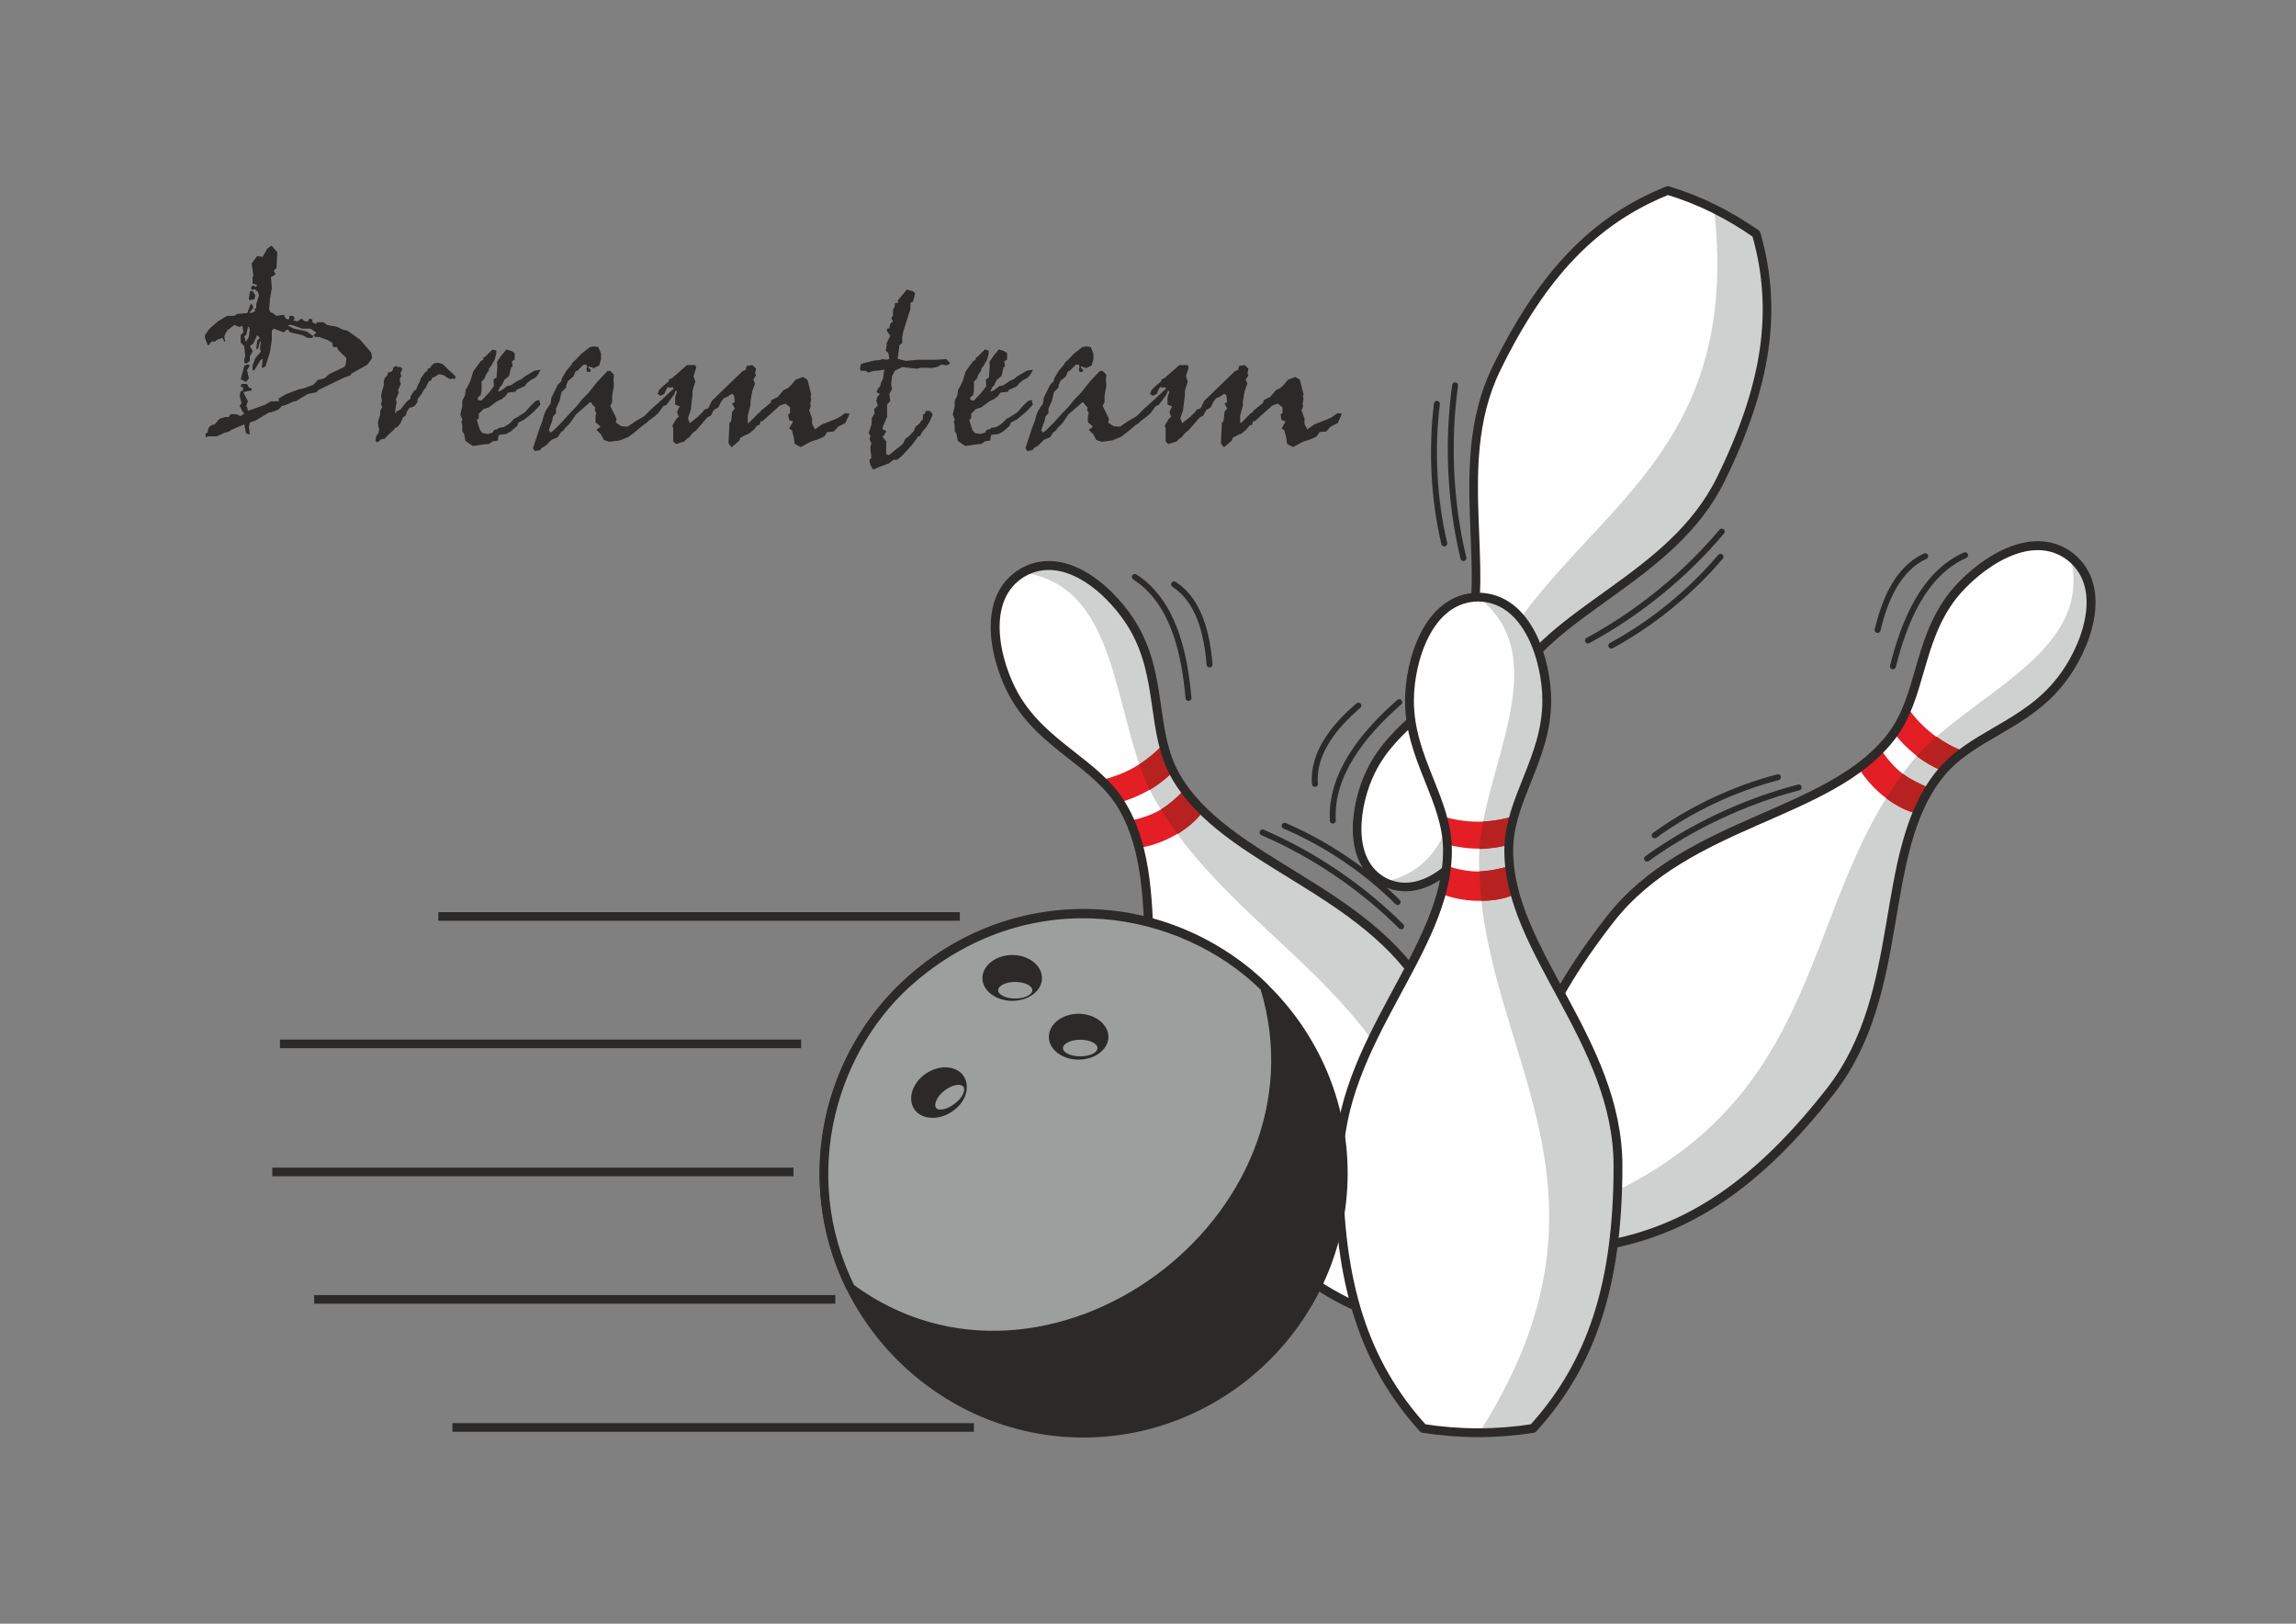
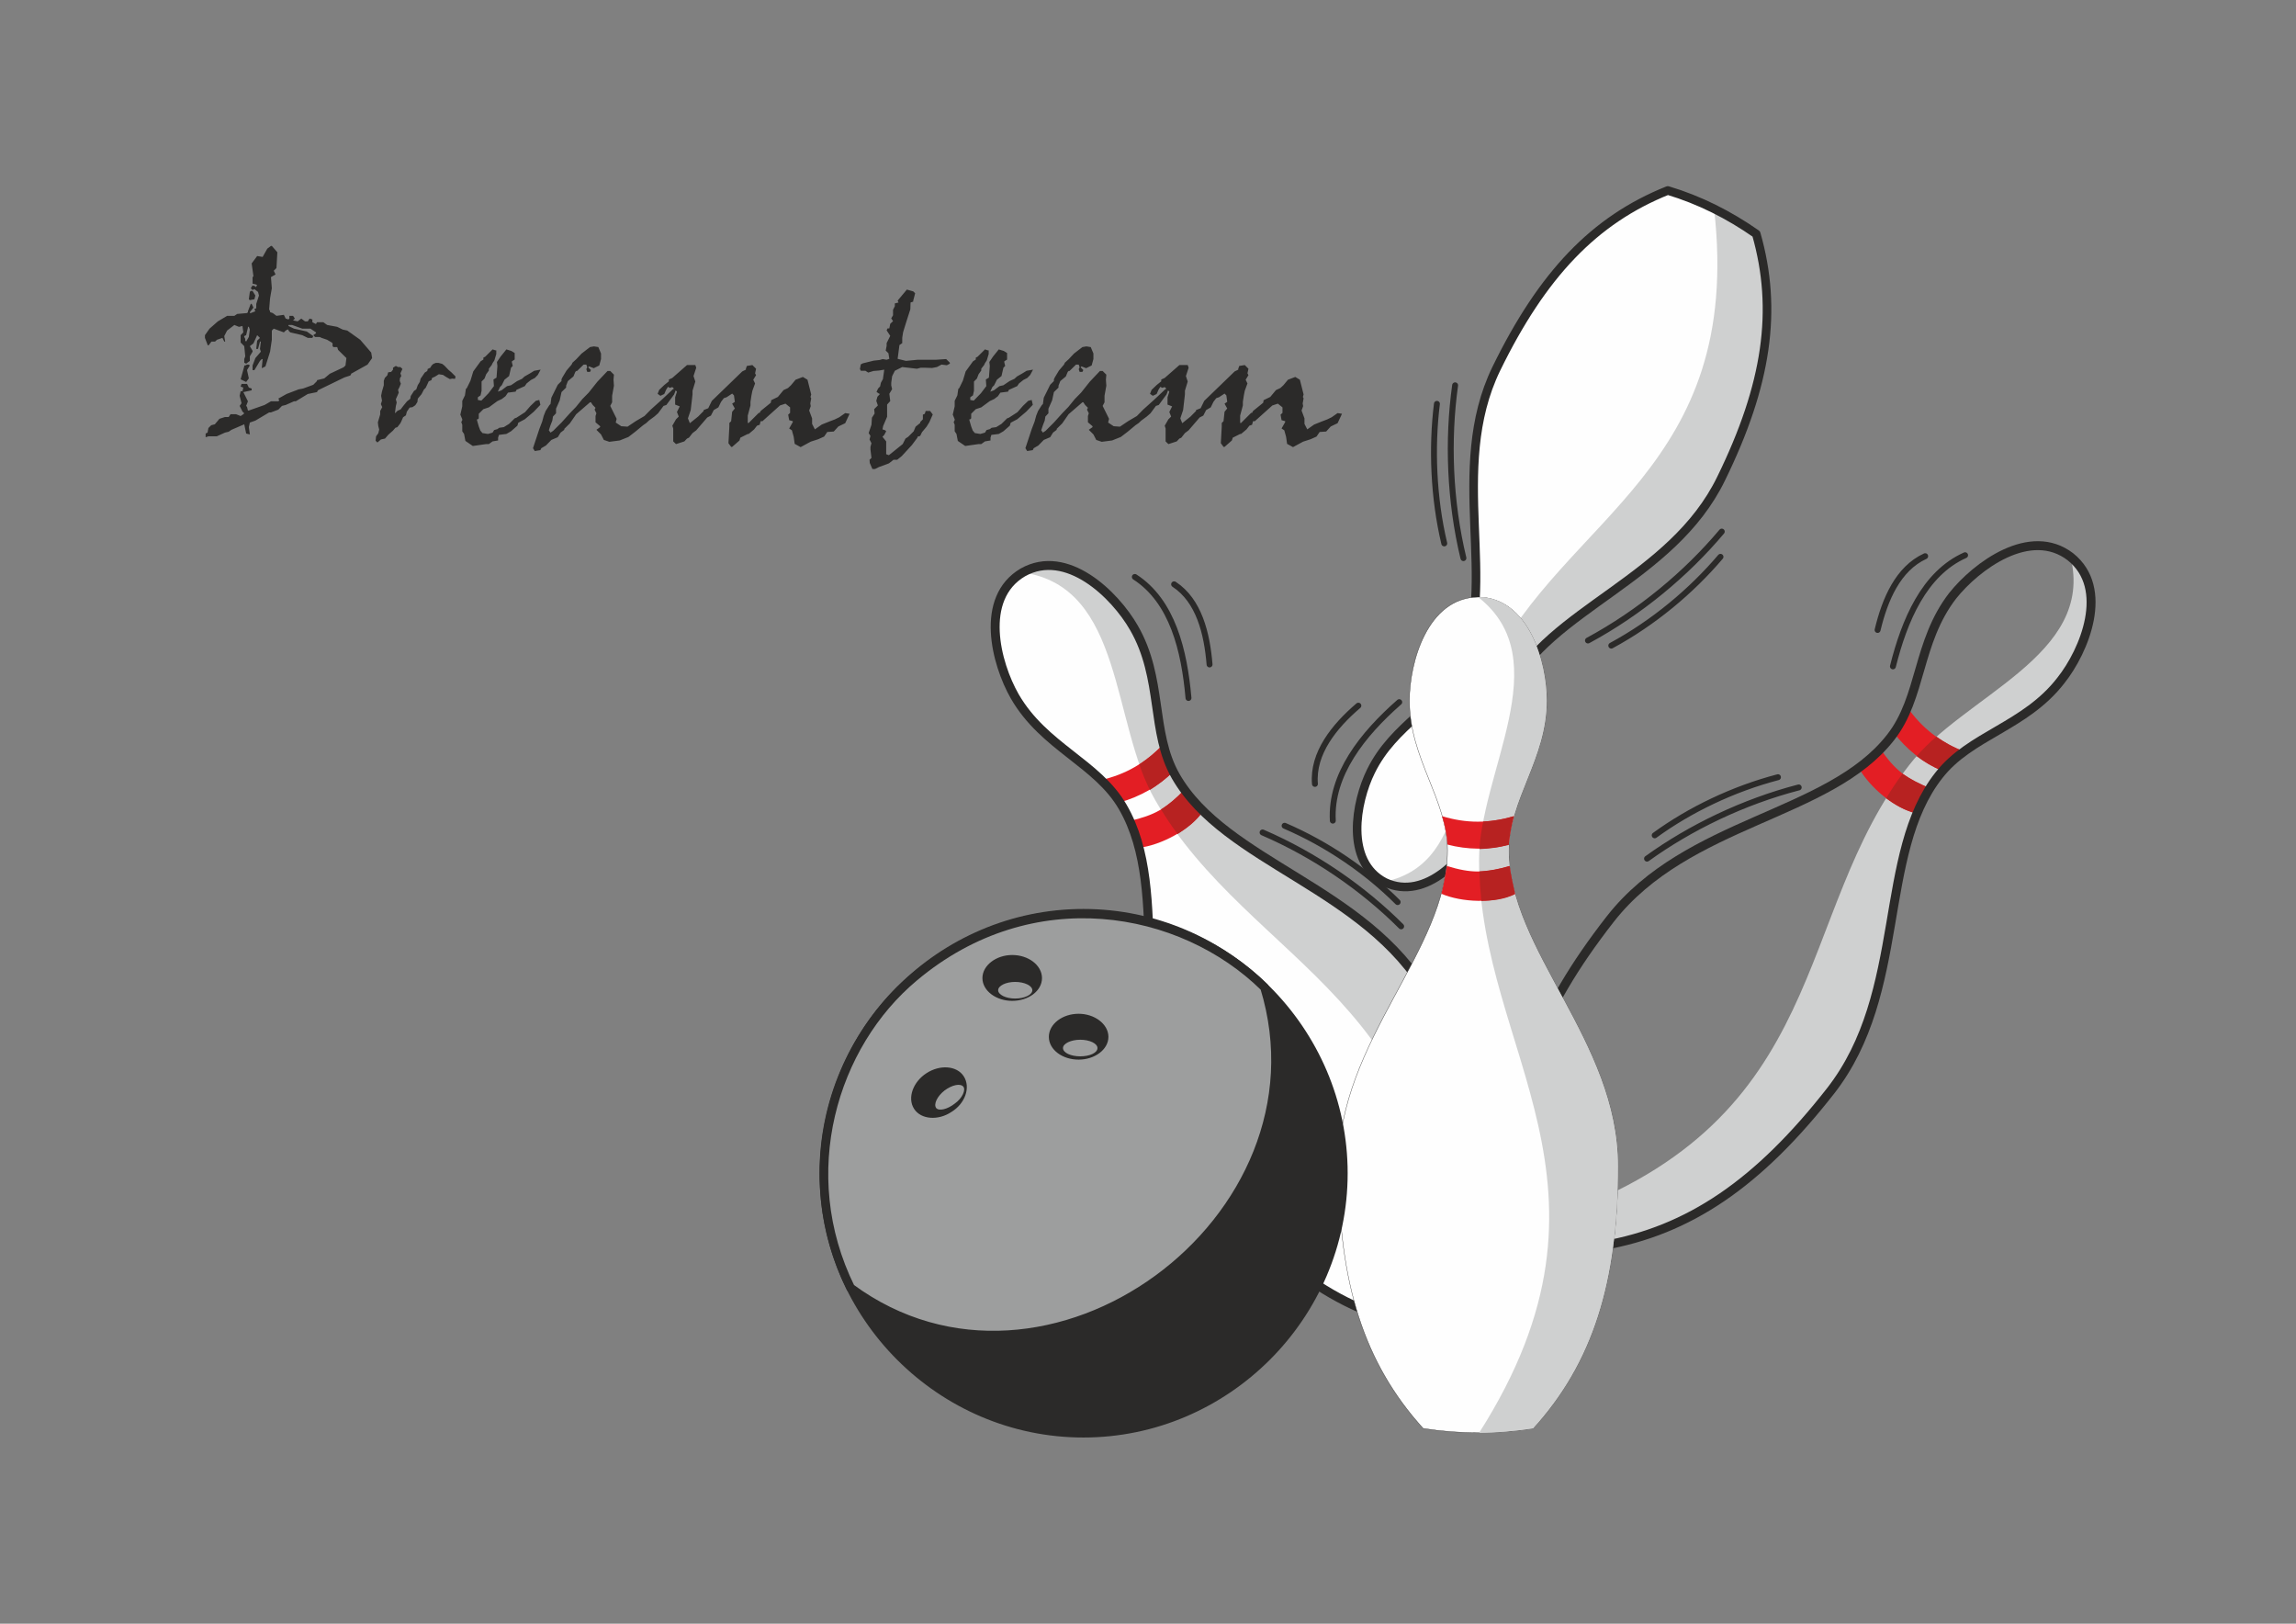
<svg xmlns="http://www.w3.org/2000/svg" xml:space="preserve" width="297mm" height="210mm" version="1.1" style="shape-rendering:geometricPrecision; text-rendering:geometricPrecision; image-rendering:optimizeQuality; fill-rule:evenodd; clip-rule:evenodd" viewBox="0 0 29700 21000">
  <rect x="0" y="0" width="29700" height="21000" fill="#808080" stroke="none" />
  <defs>
    <style type="text/css">
   
    .str10 {stroke:#2B2A29;stroke-width:111.29;stroke-miterlimit:22.926}
    .str4 {stroke:#2B2A29;stroke-width:115.53;stroke-linecap:round;stroke-linejoin:round;stroke-miterlimit:22.926}
    .str2 {stroke:#2B2A29;stroke-width:115.53;stroke-linecap:round;stroke-linejoin:round;stroke-miterlimit:22.926}
    .str9 {stroke:#2B2A29;stroke-width:51.93;stroke-linecap:round;stroke-linejoin:round;stroke-miterlimit:22.926}
    .str6 {stroke:#2B2A29;stroke-width:111.29;stroke-linecap:round;stroke-linejoin:round;stroke-miterlimit:22.926}
    .str5 {stroke:#2B2A29;stroke-width:3.84;stroke-linecap:round;stroke-linejoin:round;stroke-miterlimit:22.926}
    .str8 {stroke:#2B2A29;stroke-width:114.12;stroke-linecap:round;stroke-linejoin:round;stroke-miterlimit:22.926}
    .str7 {stroke:#2B2A29;stroke-width:4.28;stroke-linecap:round;stroke-linejoin:round;stroke-miterlimit:22.926}
    .str1 {stroke:#2B2A29;stroke-width:4.28;stroke-linecap:round;stroke-linejoin:round;stroke-miterlimit:22.926}
    .str3 {stroke:#2B2A29;stroke-width:4.28;stroke-linecap:round;stroke-linejoin:round;stroke-miterlimit:22.926}
    .str0 {stroke:#2B2A29;stroke-width:76.48;stroke-linecap:round;stroke-linejoin:round;stroke-miterlimit:22.926}
    .fil0 {fill:none}
    .fil1 {fill:#FEFEFE}
    .fil2 {fill:#CFD0D0}
    .fil6 {fill:#9D9E9E}
    .fil5 {fill:#2B2A29}
    .fil3 {fill:#E31E24}
    .fil4 {fill:#B72221}
    .fil7 {fill:#2B2A29;fill-rule:nonzero}
   
  </style>
  </defs>
  <g id="Ebene_x0020_1">
    <g id="_2028683899344">
      <g>
        <g>
          <path class="fil0 str0" d="M14679.69 7461.83c487.42,313.94 640.26,954.2 693.96,1565.55m-185.88 -1470.54c322.2,210.67 425.47,636.13 458.51,1036.82m685.71 2172.77c681.57,293.28 1305.31,727.01 1792.74,1214.44m-1507.72 -1301.19c557.65,239.59 1065.73,590.7 1462.28,987.25m7340.33 -4485.99c-528.73,235.45 -784.84,842.67 -933.54,1437.5m417.2 -1425.11c-351.11,161.1 -520.47,557.65 -615.48,954.21m-1020.29 2036.45c-714.62,185.89 -1400.33,516.35 -1962.11,921.16m1693.61 -1053.34c-582.44,152.84 -1140.09,421.33 -1594.47,751.79m-2722.16 -3775.5c-140.45,-590.69 -165.23,-1239.22 -95.01,-1805.13m342.85 1995.15c-177.62,-735.27 -206.53,-1528.38 -107.4,-2234.74m-1813.39 5155.17c-33.05,-396.55 251.97,-747.66 561.78,-1012.03m-330.46 1487.07c-33.05,-594.83 388.29,-1119.43 859.19,-1532.51m2742.82 -731.14c549.39,-297.41 1036.82,-706.36 1412.71,-1148.35m-1714.26 1082.26c673.32,-363.51 1272.27,-863.33 1730.79,-1408.58" />
          <path class="fil1 str1" d="M19219.38 16359.46c239.58,-1115.3 8.26,-2181.04 -747.67,-3490.48 -809.62,-1400.33 -2614.76,-1701.87 -3263.29,-2829.56 -326.33,-570.05 -161.1,-1264.01 -541.13,-1920.8 -243.71,-425.47 -867.45,-1036.82 -1437.49,-714.62 -565.92,334.59 -346.99,1177.26 -103.27,1602.73 380.03,656.79 1065.73,859.2 1396.19,1429.24 652.66,1123.56 8.26,2837.82 817.89,4242.27 755.92,1309.45 1561.42,2040.59 2647.8,2391.7 450.26,-169.36 859.2,-408.94 1230.97,-710.48z" />
          <path class="fil2" d="M19219.38 16359.46c239.58,-1115.3 8.26,-2181.04 -747.67,-3490.48 -809.62,-1400.33 -2614.76,-1701.87 -3263.29,-2829.56 -326.33,-570.05 -161.1,-1264.01 -541.13,-1920.8 -243.71,-425.47 -867.45,-1036.82 -1437.49,-714.62 1313.57,185.88 1144.21,1962.11 1714.25,2945.22 1230.97,2135.6 3866.38,2618.89 3701.15,6410.92 198.28,-115.66 388.29,-251.98 574.18,-400.68z" />
          <path class="fil3" d="M14241.83 10088.99c322.2,-74.36 570.04,-218.93 805.49,-462.65 33.05,123.92 70.23,239.59 128.06,351.12 -194.15,198.27 -433.73,326.32 -689.84,400.68 -70.22,-111.53 -152.84,-202.41 -243.71,-289.15zm371.77 528.73c322.19,-74.35 475.03,-161.1 710.48,-404.81 70.23,103.27 148.71,181.75 235.46,276.76 -161.1,243.71 -545.26,441.99 -826.15,475.03 -37.18,-144.57 -74.36,-235.45 -119.79,-346.98z" />
          <path class="fil4" d="M14737.52 9886.58c111.53,-74.35 214.8,-156.97 309.8,-260.24 33.05,128.06 74.36,235.45 128.06,355.25 -95.01,95 -198.28,169.36 -301.55,235.45 -53.7,-111.53 -99.14,-218.93 -136.31,-330.46zm280.89 582.43c107.4,-70.22 206.54,-152.83 301.54,-256.1 78.49,95.01 156.97,190.01 243.72,276.76 -82.62,123.92 -206.54,218.93 -330.46,297.41 -78.49,-103.27 -148.71,-210.67 -214.8,-318.07z" />
          <path class="fil0 str2" d="M13229.8 7404c-565.92,334.59 -346.99,1177.26 -103.27,1602.73 380.03,656.79 1065.73,859.2 1396.19,1429.24 652.66,1123.56 8.26,2837.82 817.89,4242.27 755.92,1309.45 1561.42,2040.59 2647.8,2391.7 450.26,-169.36 859.2,-408.94 1230.97,-710.48 239.58,-1115.3 8.26,-2181.04 -747.67,-3490.48 -809.62,-1400.33 -2614.76,-1701.87 -3263.29,-2829.56 -326.33,-570.05 -161.1,-1264.01 -541.13,-1920.8 -243.71,-425.47 -867.45,-1036.82 -1437.49,-714.62" />
-           <path class="fil1 str3" d="M20727.1 16111.61c1123.56,-194.14 2019.93,-809.62 2953.48,-2003.41 995.51,-1276.4 598.96,-3065.01 1400.32,-4081.18 404.82,-520.47 1115.3,-627.87 1577.95,-1226.83 305.67,-384.16 636.13,-1189.65 123.92,-1598.6 -520.47,-400.68 -1218.57,119.8 -1524.24,503.96 -462.65,598.95 -396.56,1313.57 -801.37,1829.92 -797.23,1024.42 -2627.15,1073.99 -3626.79,2350.39 -929.42,1189.65 -1309.45,2209.95 -1226.83,3350.03 326.32,351.12 702.22,644.4 1123.56,875.72z" />
+           <path class="fil1 str3" d="M20727.1 16111.61z" />
          <path class="fil2" d="M20727.1 16111.61c1123.56,-194.14 2019.93,-809.62 2953.48,-2003.41 995.51,-1276.4 598.96,-3065.01 1400.32,-4081.18 404.82,-520.47 1115.3,-627.87 1577.95,-1226.83 305.67,-384.16 636.13,-1189.65 123.92,-1598.6 322.2,1284.67 -1392.06,1792.75 -2086.03,2693.25 -1520.11,1941.45 -978.98,4564.47 -4560.34,5832.61 185.88,140.45 380.03,264.37 590.7,384.16z" />
          <path class="fil3" d="M24671.96 9147.18c190.01,268.49 417.2,446.12 731.14,574.17 -103.27,74.35 -194.14,152.84 -276.76,247.84 -256.1,-103.26 -462.64,-280.89 -627.87,-487.42 74.35,-111.53 128.05,-218.93 173.49,-334.59zm-346.98 541.12c185.88,268.5 326.33,380.03 640.26,508.08 -70.22,103.27 -111.53,206.54 -169.36,322.2 -289.15,-57.83 -611.35,-338.72 -751.79,-586.56 123.92,-90.88 194.14,-156.97 280.89,-243.72z" />
          <path class="fil4" d="M25047.86 9527.2c111.53,78.49 223.06,140.45 359.37,190.02 -107.4,78.48 -194.14,156.97 -285.02,251.97 -119.79,-49.57 -231.32,-115.66 -330.46,-190.01 82.62,-90.88 165.23,-173.49 256.11,-251.98zm-437.86 479.17c107.4,74.35 223.06,132.18 351.11,185.88 -57.83,107.4 -115.66,218.93 -165.23,330.46 -144.57,-33.04 -280.89,-111.53 -396.55,-198.27 61.96,-107.4 136.31,-214.8 210.67,-318.07z" />
          <path class="fil0 str4" d="M26782.77 7201.59c-520.47,-400.68 -1218.57,119.8 -1524.24,503.96 -462.65,598.95 -396.56,1313.57 -801.37,1829.92 -797.23,1024.42 -2627.15,1073.99 -3626.79,2350.39 -929.42,1189.65 -1309.45,2209.95 -1226.83,3350.03 326.32,351.12 702.22,644.4 1123.56,875.72 1123.56,-194.14 2019.93,-809.62 2953.48,-2003.41 995.51,-1276.4 598.96,-3065.01 1400.32,-4081.18 404.82,-520.47 1115.3,-627.87 1577.95,-1226.83 305.67,-384.16 636.13,-1189.65 123.92,-1598.6" />
          <path class="fil1 str5" d="M22713.99 3021.28c280.89,983.12 140.44,1949.71 -454.39,3168.28 -636.13,1301.19 -2230.6,1685.35 -2738.68,2730.42 -256.11,532.87 -66.09,1144.22 -363.51,1755.57 -194.14,392.42 -710.48,978.99 -1239.22,727.01 -528.73,-264.37 -384.16,-1032.68 -190.01,-1425.1 297.41,-611.35 896.37,-838.55 1156.61,-1367.28 512.21,-1045.08 -169.36,-2536.28 466.77,-3841.59 594.83,-1218.57 1264.01,-1924.93 2214.08,-2304.96 413.07,123.92 793.1,309.81 1148.35,557.65z" />
          <path class="fil2" d="M22713.99 3021.28c280.89,983.12 140.44,1949.71 -454.39,3168.28 -636.13,1301.19 -2230.6,1685.35 -2738.68,2730.42 -256.11,532.87 -66.09,1144.22 -363.51,1755.57 -194.14,392.42 -710.48,978.99 -1239.22,727.01 1160.74,-247.84 896.37,-1825.79 1346.62,-2738.68 966.6,-1986.89 3292.21,-2585.85 2908.05,-5960.67 185.88,90.88 363.5,198.28 541.13,318.07z" />
          <path class="fil0 str6" d="M21573.9 2463.63c413.08,123.92 788.97,313.94 1144.22,561.78 280.89,983.12 140.44,1949.71 -454.38,3164.15 -636.14,1309.45 -2234.74,1693.61 -2738.69,2738.69 -260.24,532.86 -74.35,1144.21 -367.64,1755.56 -194.14,392.42 -710.48,978.99 -1243.35,727.01m0 0c-520.47,-268.49 -375.9,-1040.94 -181.75,-1433.36 297.41,-611.35 892.24,-834.42 1152.48,-1363.15 512.21,-1045.08 -165.23,-2536.28 470.9,-3845.72 594.83,-1218.57 1268.14,-1924.93 2218.21,-2304.96" />
          <path class="fil1 str7" d="M19830.73 18474.4c768.31,-846.8 1098.77,-1883.62 1098.77,-3395.47 0,-1619.26 -1416.84,-2784.13 -1412.71,-4081.18 0,-660.92 491.56,-1181.39 491.56,-1937.32 0,-491.56 -231.32,-1330.1 -888.11,-1338.36 -656.79,8.26 -888.11,846.8 -888.11,1338.36 0,755.93 491.56,1276.4 491.56,1937.32 4.13,1297.05 -1408.59,2461.92 -1408.59,4081.18 0,1511.85 326.33,2548.67 1094.65,3395.47 475.04,74.35 945.94,74.35 1420.98,0z" />
          <path class="fil2" d="M19830.73 18474.4c768.31,-846.8 1098.77,-1883.62 1098.77,-3395.47 0,-1619.26 -1416.84,-2784.13 -1412.71,-4081.18 0,-660.92 491.56,-1181.39 491.56,-1937.32 0,-491.56 -231.32,-1330.1 -888.11,-1338.36 1045.08,817.89 8.26,2271.91 12.39,3407.86 0,2466.06 2040.59,4200.97 0,7402.3 231.32,0 462.64,-24.79 698.1,-57.83z" />
          <path class="fil3" d="M18653.46 10555.76c313.94,95.01 607.22,95.01 929.42,0 -33.04,123.92 -57.83,239.58 -66.09,367.64 -264.37,74.35 -537,66.09 -793.1,0 -8.26,-128.06 -33.05,-247.85 -70.23,-367.64zm61.97 644.4c313.93,95 491.55,95 813.75,0 12.39,128.05 41.31,235.45 66.09,359.37 -260.23,132.18 -689.83,111.53 -950.07,0 37.18,-148.71 49.57,-243.71 70.23,-359.37z" />
          <path class="fil4" d="M19186.33 10625.98c132.18,-8.26 260.24,-28.91 396.55,-70.22 -33.04,123.92 -53.7,239.58 -66.09,371.77 -128.05,33.04 -256.11,49.57 -380.03,53.7 8.26,-123.93 24.79,-239.59 49.57,-355.25zm-49.57 644.4c128.05,-8.26 256.11,-28.92 388.29,-70.22 20.65,119.79 45.44,243.71 74.35,363.5 -132.18,66.09 -289.15,86.75 -437.85,86.75 -12.4,-123.93 -20.66,-251.98 -24.79,-380.03z" />
-           <path class="fil0 str8" d="M19120.24 7722.07c-656.79,8.26 -888.11,846.8 -888.11,1338.36 0,755.93 491.56,1276.4 491.56,1937.32 4.13,1297.05 -1408.59,2461.92 -1408.59,4081.18 0,1511.85 326.33,2548.67 1094.65,3395.47 475.04,74.35 945.94,74.35 1420.98,0 768.31,-846.8 1098.77,-1883.62 1098.77,-3395.47 0,-1619.26 -1416.84,-2784.13 -1412.71,-4081.18 0,-660.92 491.56,-1181.39 491.56,-1937.32 0,-491.56 -231.32,-1330.1 -888.11,-1338.36" />
        </g>
        <path class="fil5 str6" d="M14014.64 18536.36c-1842.32,0 -3358.3,-1515.98 -3358.3,-3362.43 0,-1846.44 1515.98,-3362.42 3358.3,-3362.42 1842.31,0 3362.42,1515.98 3362.42,3362.42 0,1846.45 -1520.11,3362.43 -3362.42,3362.43z" />
        <path class="fil6 str6" d="M16356.77 12769.84c921.16,3007.18 -2813.04,5758.26 -5353.45,3887.03 -731.14,-1482.94 -227.19,-3143.5 822.02,-4019.21 1520.12,-1276.4 3461.57,-921.16 4531.43,132.18z" />
        <path class="fil5 str9" d="M13093.48 12377.42c198.28,0 359.38,123.92 359.38,272.63 0,148.7 -161.1,268.5 -359.38,268.5 -194.14,0 -359.37,-119.8 -359.37,-268.5 0,-148.71 165.23,-272.63 359.37,-272.63zm859.2 760.06c194.14,0 359.37,123.92 359.37,272.62 0,148.71 -165.23,268.5 -359.37,268.5 -198.28,0 -359.38,-119.79 -359.38,-268.5 0,-148.7 161.1,-272.62 359.38,-272.62zm-1953.85 764.18c165.23,-107.4 367.64,-90.87 446.12,33.05 82.62,128.05 16.53,322.2 -152.83,425.47 -161.1,107.4 -367.64,90.87 -446.12,-33.05 -82.62,-128.05 -8.27,-322.2 152.83,-425.47z" />
-         <path class="fil0 str10" d="M10805.05 16805.58l-6741.38 0m6299.39 -3304.6l-6741.38 0m8976.11 4961.03l-6745.51 0m4411.64 -3304.6l-6741.38 0m8893.5 -3304.6l-6745.51 0" />
        <path class="fil6" d="M13130.66 12699.62c123.92,0 223.06,49.57 223.06,107.4 0,57.83 -99.14,107.4 -223.06,107.4 -119.79,0 -218.93,-49.57 -218.93,-107.4 0,-57.83 99.14,-107.4 218.93,-107.4zm842.67 747.66c123.92,0 223.06,49.57 223.06,107.4 0,61.96 -99.14,107.4 -223.06,107.4 -119.79,0 -223.06,-45.44 -223.06,-107.4 0,-57.83 103.27,-107.4 223.06,-107.4zm-1755.57 656.79c99.14,-74.35 206.54,-95.01 243.72,-49.57 33.04,41.31 -12.4,148.71 -111.53,218.93 -95.01,74.35 -202.41,99.14 -239.59,57.83 -37.17,-49.57 12.4,-152.84 107.4,-227.19z" />
      </g>
      <path class="fil7" d="M3218.78 4227.13l-11.87 0 0 11.9 -22.81 95.68 -24.79 11.87 0 11.42 12.89 23.29 0 24.79 11.9 11.39 34.68 -59.47 12.89 -95.68 -12.89 -35.19zm-46.58 499.65l23.29 -11.4 23.29 0 12.89 11.4 -36.18 59.46 23.29 107.58 -34.68 46.58 -71.37 -34.68 46.58 -167.04 0 -11.9 12.89 0zm59.47 -951.21l11.9 -12.89 23.32 0 36.18 59.5 -11.9 48.08 -59.5 11.39 -12.89 -11.39 12.89 -94.69zm225.05 -559.11l48.08 -36.18 11.39 0 71.4 82.79 -11.43 203.22 -35.19 35.19 23.29 47.57 -59.46 35.19 11.39 143.76 -22.79 130.36 -11.9 142.26 11.9 24.78 0 11.9 34.69 11.4 48.07 36.17 95.68 -12.88 23.29 48.08 36.18 11.42 11.9 -11.42 0 -35.2 47.6 0 23.29 35.2 -23.29 24.3 59.47 11.87 46.58 -36.17 48.08 36.17 36.21 0 23.29 -36.17 36.18 11.42 0 36.17 46.58 23.3 12.88 -23.3 82.8 0 48.07 35.2 130.87 24.27 70.86 35.19 59.5 12.89 167.05 118.97 142.26 165.55 11.87 71.37 -59.47 84.28 -213.63 118.94 0 11.42 -11.9 11.9 -72.36 23.3 -344.02 167.04 -11.9 23.29 -118.93 24.28 -155.66 94.66 -22.78 0 -107.58 47.6 -48.08 11.9 -46.58 48.08 -95.67 36.17 -23.3 0 -178.43 106.09 -71.4 24.78 -12.89 59.47 12.89 94.18 -47.57 -11.39 -24.79 -119.47 -165.55 71.39 -36.18 24.79 -48.07 11.39 -106.09 48.08 -107.57 0 -36.18 11.39 0 -47.57 24.79 -11.9 11.39 -59.5 36.21 -36.17 46.58 -11.9 59.47 -70.86 71.4 -23.3 48.07 0 24.28 -36.2 71.37 0 59.5 23.29 34.68 -23.29 11.9 -11.9 -23.29 -23.29 -11.9 -24.28 -24.28 -48.08 24.28 -34.71 -24.28 -96.16 12.89 -59.47 23.29 0 11.39 -46.61 -34.68 -12.89 11.39 -34.68 71.37 0 23.29 47.57 36.21 11.9 0 23.32 -107.58 23.29 59.5 118.94 -22.81 59.5 11.39 12.89 11.42 46.58 11.87 0 203.22 -71.37 82.8 -47.6 95.67 0 11.87 -11.87 -11.87 -23.32 106.05 -59.47 155.66 -59.47 59.47 -11.42 130.87 -48.08 47.56 -48.08 0 -11.39 94.69 -23.29 70.9 -59.5 178.91 -84.25 24.31 -23.29 11.87 -95.68 -107.55 -106.05 -11.39 -36.21 -48.08 0 -11.9 -11.9 0 -36.18 -11.42 -11.39 -59.47 -35.19 -71.37 -24.28 -24.3 -11.9 -59.98 0 -22.78 -23.29 34.68 -24.79 0 -11.42 -71.37 -48.08 -106.08 0 -131.83 -47.56 -46.61 0 0 12.88 71.4 34.68 165.55 36.69 84.26 59.47 -11.9 23.32 -59.47 0 -71.4 -35.19 -155.15 -36.21 -23.29 -23.29 0 -12.89 -12.89 0 -23.29 12.89 -23.29 23.29 -130.87 -48.08 -24.78 24.79 0 118.97 -22.79 154.16 -59.97 190.34 -47.6 23.29 11.42 -117.98 -11.42 0 -23.29 23.32 -71.37 118.93 -24.28 0 0 -59.46 36.18 -95.68 70.86 -82.76 -11.39 -36.18 11.39 -94.69 -11.39 0 -24.79 94.69 -23.29 0 11.9 -106.08 36.18 -36.18 -36.18 -35.19 -48.08 106.05 -46.61 36.18 35.22 59.5 0 11.9 -35.22 59.47 0 59.5 -47.57 36.17 -24.79 -12.88 0 -46.61 12.89 -36.18 -12.89 -130.87 -46.58 -47.57 0 -94.66 34.68 -36.21 -11.39 -82.76 -45.12 11.39 -59.47 -24.27 -94.18 72.35 -36.68 71.37 11.9 70.89 -11.9 0 -23.3 -47.57 -70.89 24.28 -24.78 23.29 -46.58 0 -36.18 48.08 -11.39 0 -36.69 -95.65 0 -35.19 59.47 -84.29 107.58 -94.18 119.44 -71.37 94.18 0 36.18 -24.78 127.88 -11.39 11.42 -11.4 0 -11.9 36.66 -95.67 11.42 0 23.29 48.08 -46.61 59.49 0 11.4 11.9 0 59.5 -23.3 -11.9 -24.78 11.9 -11.39 11.39 0 0 -59.5 35.19 -107.55 -11.9 -46.61 -46.58 -36.18 -24.28 11.39 -23.32 -22.78 23.32 -36.69 36.18 11.9 0 12.89 23.29 -24.79 -11.9 -11.39 -47.57 -11.9 0 -83.78 11.39 -11.89 -23.29 -165.56 71.37 -95.64 70.89 11.39 59.47 -106.08zm2148.21 1489.98l31.72 -12.88 36.69 0 47.6 12.88 29.24 23.3 51.04 53.54 37.67 32.21 53.55 53.55 -5.95 30.73 -37.67 -2.99 -30.23 5.95 -48.08 -27.74 -40.66 -26.29 -53.52 -8.43 -51.07 31.73 -36.17 15.87 -8.91 29.24 -34.72 14.38 -21.79 48.08 -17.38 36.18 -23.29 23.29 -30.73 59.5 -47.57 56.48 -5.95 45.12 -26.28 40.63 -36.18 24.79 -37.67 5.95 -36.18 53.55 -11.9 46.58 -36.18 24.78 -23.29 53.52 -11.42 23.32 -39.14 51.04 -26.28 8.43 -30.74 36.18 -59.47 52.53 -43.62 50.56 -53.52 11.9 -45.12 39.17 -23.29 -23.29 5.95 -56.51 28.74 -39.17 11.9 -48.08 -11.9 -46.58 -5.45 -47.6 30.23 -101.59 0 -45.12 26.28 -49.57 -17.34 -39.14 14.35 -45.12 -11.39 -62.46 11.39 -56.51 23.29 -79.8 0 -56.51 12.92 -38.15 32.2 -33.22 11.39 -39.16 39.17 -5.95 23.29 -28.74 0 -24.78 36.69 -23.29 28.76 14.38 30.71 0 25.77 24.75 -25.77 56.51 11.42 35.19 -17.37 27.27 -2.96 35.19 14.38 36.21 -17.34 43.59 -18.84 36.21 8.91 36.18 -17.34 40.63 -20.33 45.12 11.39 42.13 -11.39 46.58 -11.9 92.69 34.71 -33.19 39.65 -17.37 31.72 -42.13 50.56 -62.46 42.13 -32.2 5.95 -36.18 42.13 -65.45 29.24 -20.3 20.33 -56.51 24.78 -39.17 11.4 -43.62 23.29 -33.22 30.26 -45.08 32.2 -20.34 5.95 -26.28 33.21 -15.84 17.35 -29.24 21.79 -20.34zm671.14 -92.68l95.68 -94.66 36.18 11.9 11.9 0 0 47.57 -24.79 82.79 -23.29 35.19 -11.42 24.78 -36.69 47.57 0 23.29 -34.68 48.08 -21.8 56.51 -37.67 37.67 0 118.97 -12.88 59.98 -35.2 24.28 0 35.19 45.09 8.43 91.7 -94.18 70.89 -93.17 -5.95 -85.78 39.65 -24.27 11.39 -151.17 -5.95 -51.07 48.11 -70.86 73.85 -91.7 65.42 20.3 42.13 26.28 0 84.26 -36.18 23.29 0 11.42 11.39 48.08 -22.78 23.29 -24.79 107.54 -59.5 47.6 -35.19 71.37 -23.29 23.29 -27.27 59.5 47.6 -17.34 38.15 -29.27 33.22 -24.76 51.07 -11.42 79.8 -54.03 62.46 -28.73 33.18 -30.73 71.4 -40.67 53.52 -33.19 82.79 -14.38 -36.21 67.9 -37.67 39.17 -51.04 26.25 -56.5 45.12 -23.3 34.71 -107.57 48.08 -11.39 23.29 -99.15 12.89 -31.72 46.58 -48.08 36.18 -56.51 26.28 -110.54 81.3 -70.86 23.29 -59.5 59.47 0 59.5 -11.87 11.9 -11.42 0 0 11.39 23.29 81.29 20.34 53.52 27.26 32.23 71.37 11.39 59.5 -17.34 20.3 -33.22 42.13 -11.9 23.32 -17.34 59.47 -8.43 68.41 -42.13 72.36 -71.36 23.29 -8.44 110.53 -71.37 70.89 -81.29 68.41 -65.42 45.09 -11.42 14.38 62.46 -85.75 89.73 -115.98 97.65 -84.25 44.6 -11.42 38.16 -82.76 72.38 -59.98 34.68 -95.68 11.9 -11.39 36.18 0 36.18 -71.37 11.9 -48.11 34.71 -34.68 0 -172.99 24.79 -95.65 -65.45 -17.37 -90.21 -23.29 -34.68 0 -84.28 -12.89 -34.69 12.89 -24.78 0 -11.39 -24.79 -59.98 24.79 -107.07 0 -71.37 34.71 -70.89 11.9 -82.79 12.89 -11.9 46.58 -95.65 36.18 -119.47 94.69 -130.36 36.17 -23.29 0 -24.79 23.29 -11.39zm1248.62 -42.13l107.54 -82.79 51.07 -8.91 56.51 8.91 34.68 82.79 0 72.36 -22.78 82.79 -71.4 35.19 -59.47 -23.29 -11.9 11.39 35.19 36.17 -11.9 23.3 -36.17 0 -11.4 -34.69 11.4 -24.78 -11.4 -34.69 -35.19 0 -84.28 82.76 -11.39 0 -11.39 11.4 -24.79 59.5 -71.37 59.46 -23.29 59.98 0 24.28 -59.5 58.51 -23.29 107.07 -47.6 107.55 0 59.47 -39.65 42.15 -8.43 52.54 -23.29 59.47 -21.8 65.44 21.8 30.23 34.71 -23.29 107.55 -107.07 107.58 -119.47 79.8 -82.76 82.76 -101.63 81.29 -82.76 112.03 -140.77 131.86 -139.3 35.19 0 47.57 47.6 -5.44 65.42 5.44 77.32 -23.29 130.36 0 84.29 -24.28 46.58 82.76 167.05 -11.9 48.07 71.4 47.57 81.27 5.95 106.08 -71.37 113.02 -66.43 81.29 -82.76 142.26 -127.88 142.26 -133.83 54.03 -30.26 -36.21 95.68 -100.61 136.31 -36.18 11.9 -70.89 95.65 -48.08 42.15 -71.37 52.54 -31.72 30.22 -42.13 29.25 -101.62 84.28 -88.71 67.9 -113.02 45.09 -133.83 17.37 -70.89 -24.31 -36.69 -71.37 -59.47 -59.47 48.08 -34.71 0 -11.9 -59.47 -50.56 0 -81.29 11.39 -35.19 -23.29 -47.57 11.9 -23.29 -36.2 -36.69 -23.3 -34.68 -11.9 0 -178.43 154.13 -82.76 118.96 -71.4 70.89 0 11.9 -47.57 36.18 -36.69 59.47 -82.76 35.19 -70.89 72.39 -59.5 34.68 -11.87 24.79 -72.38 11.9 -23.29 -36.69 82.79 -249.81 36.17 -94.18 20.3 -75.34 24.79 -62.46 49.57 -77.32 12.89 -11.39 11.42 -82.79 82.76 -167.05 48.08 -48.08 0 -22.78 11.9 -24.78 53.52 -88.75 65.45 -76.81 11.39 -24.78 48.08 -43.62 70.89 -75.35zm1172.25 316.24l189.86 -166.54 107.54 0 11.9 34.69 -35.19 107.54 23.29 70.89 -36.17 118.97 0 48.08 -23.3 201.73 -36.17 107.58 24.78 62.45 107.04 -85.75 71.4 -72.38 0 -11.9 59.47 -23.29 46.58 -95.65 393.56 -380.7 46.62 -22.79 0 -11.9 12.88 -36.17 71.37 -11.4 47.6 47.57 -12.89 59.47 12.89 23.32 -36.21 59.47 23.32 48.08 -34.71 94.18 -11.9 59.98 -12.89 83.78 0 46.58 -35.19 130.87 0 95.64 11.9 0 130.36 -130.36 11.9 0 12.89 -24.78 130.87 -106.08 5.95 -33.7 85.75 -41.62 73.85 -88.74 56.51 -26.28 39.13 -36.18 59.5 -71.37 94.66 -36.17 59.5 36.17 48.08 190.34 -8.94 32.23 8.94 18.84 -11.9 64.91 5.95 35.19 -20.33 56.51 37.67 101.63 0 71.36 36.18 70.89 88.74 -62.45 101.6 -40.67 65.42 -24.75 59.49 -28.77 76.82 -54.02 57.01 8.91 -57.01 121.95 -88.21 42.13 -59.5 65.42 -84.25 5.95 -40.66 59.47 -77.32 34.71 -95.65 30.74 -130.87 70.86 -76.84 -42.13 -12.88 -91.19 -23.3 -84.26 -35.19 -23.32 46.62 -82.76 0 -11.9 -46.62 -12.88 -12.88 -71.37 24.78 -22.82 0 -71.36 -59.47 -48.08 -71.39 23.29 -226.52 203.22 -23.29 0 -12.89 46.59 -34.68 11.9 -36.69 47.59 -70.89 59.47 -11.9 0 -95.64 48.08 -11.43 36.18 -94.66 82.79 -12.88 0 -35.19 -47.6 11.9 -213.63 0 -48.08 23.29 -23.29 12.88 -121.92 34.69 -42.13 -34.69 -62.46 34.69 -23.29 -11.39 -83.78 -23.3 -23.29 -72.38 47.57 -35.19 11.9 -36.18 47.6 -34.68 71.37 -59.5 34.68 -36.66 71.4 -47.6 24.75 -142.26 165.58 -48.07 36.18 -46.59 59.47 -24.78 11.39 -34.72 36.69 -107.54 34.71 -36.18 -34.71 0 -167.05 -11.42 -36.17 47.6 -82.76 35.19 -35.2 -23.29 -59.49 36.17 -72.36 -59.46 -23.29 0 -94.69 23.29 -72.36 -59.5 -59.5 -32.2 9.93 -24.79 -12.89 -22.81 36.18 -24.79 56.51 -49.54 23.29 -36.21 -25.77 20.33 -51.04 65.42 -62.46 59.5 -48.08 0 -23.32 45.09 -20.3zm2914.55 -1000.27l118.97 -142.26 82.76 23.29 24.79 24.31 -24.79 94.66 0 12.89 -34.68 11.9 -2.99 88.23 -56.51 175.95 -36.66 118.97 -11.42 71.37 0 70.89 -36.18 24.79 -23.29 178.44 107.55 26.28 150.69 -14.38 96.16 0 142.26 0 130.86 -8.94 47.57 46.61 0 12.88 -39.13 20.31 -68.41 -8.41 -59.47 31.73 -62.46 11.87 -88.23 -2.96 -59.47 0 -48.11 12.88 -190.34 -21.79 -95.64 48.07 -35.2 70.87 -11.42 84.28 0 35.19 11.42 47.57 -36.17 59.98 11.87 94.18 -40.64 45.12 0 59.47 0 98.63 -51.06 118.97 -8.91 43.62 35.19 11.9 12.88 12.89 -24.78 46.58 -23.29 24.79 48.07 59.47 0 118.97 0 46.58 34.72 12.89 178.91 -143.73 36.21 -71.4 34.68 -22.78 71.37 -71.37 24.79 -59.5 59.5 -48.08 0 -11.39 34.68 -36.17 0 -59.98 24.79 -11.42 11.39 -36.18 57.02 0 34.68 45.12 -43.62 98.63 -36.18 59.47 -59.47 70.89 -23.29 48.08 -36.21 11.9 0 11.39 -71.37 95.68 -130.87 142.26 -59.47 48.08 -47.57 0 -59.97 46.58 -130.36 48.08 -48.11 24.3 -34.68 0 -33.7 -78.33 -2.99 -40.63 24.79 -24.79 -12.89 -107.07 0 -35.19 12.89 -47.6 -24.79 -48.08 11.9 -46.58 -23.29 -36.18 36.18 -107.57 5.95 -91.2 34.71 -54.02 -5.47 -56.51 47.6 -48.08 -20.33 -59.47 14.86 -53.55 34.71 -37.67 -11.9 0 -34.71 -24.79 20.33 -43.62 26.28 -27.75 9.9 -46.58 26.28 -47.6 17.34 -121.93 -67.9 11.39 -71.37 5.95 -68.41 20.34 -36.18 -23.3 -59.5 0 -11.39 -23.32 11.39 -59.47 24.79 -12.88 142.26 -35.19 76.84 -8.43 39.17 -11.9 51.03 8.94 34.72 -11.9 -11.42 -72.39 -35.2 -34.68 11.9 -59.98 0 -36.18 46.59 -94.18 -46.59 -71.37 11.4 -24.79 23.32 0 11.87 -59.49 36.2 -34.69 -23.32 -36.17 23.32 -39.17 0 -71.37 23.3 -46.61 0 -36.18 47.57 -11.39 -11.4 -24.79zm1033.97 726.16l95.68 -94.66 36.18 11.9 11.9 0 0 47.57 -24.79 82.79 -23.29 35.19 -11.42 24.78 -36.69 47.57 0 23.29 -34.68 48.08 -21.8 56.51 -37.67 37.67 0 118.97 -12.89 59.98 -35.19 24.28 0 35.19 45.09 8.43 91.7 -94.18 70.89 -93.17 -5.95 -85.78 39.65 -24.27 11.39 -151.17 -5.95 -51.07 48.1 -70.86 73.86 -91.7 65.41 20.3 42.13 26.28 0 84.26 -36.18 23.29 0 11.42 11.4 48.08 -22.79 23.29 -24.78 107.54 -59.5 47.6 -35.19 71.37 -23.3 23.29 -27.26 59.5 47.6 -17.34 38.15 -29.27 33.22 -24.76 51.06 -11.42 79.8 -54.03 62.46 -28.73 33.19 -30.73 71.4 -40.67 53.52 -33.19 82.79 -14.38 -36.21 67.9 -37.67 39.17 -51.04 26.25 -56.51 45.12 -23.29 34.71 -107.58 48.08 -11.39 23.29 -99.14 12.89 -31.73 46.58 -48.07 36.18 -56.51 26.28 -110.54 81.3 -70.86 23.29 -59.5 59.47 0 59.5 -11.87 11.9 -11.42 0 0 11.39 23.29 81.29 20.33 53.52 27.27 32.23 71.37 11.39 59.5 -17.34 20.3 -33.22 42.13 -11.9 23.32 -17.34 59.47 -8.43 68.41 -42.13 72.35 -71.36 23.29 -8.44 110.54 -71.37 70.89 -81.29 68.41 -65.42 45.09 -11.42 14.38 62.46 -85.75 89.73 -115.98 97.65 -84.26 44.6 -11.42 38.16 -82.76 72.38 -59.97 34.68 -95.68 11.9 -11.39 36.18 0 36.18 -71.37 11.9 -48.11 34.71 -34.68 0 -173 24.79 -95.65 -65.45 -17.37 -90.21 -23.29 -34.68 0 -84.28 -12.88 -34.69 12.88 -24.78 0 -11.39 -24.78 -59.98 24.78 -107.07 0 -71.37 34.72 -70.89 11.89 -82.79 12.89 -11.9 46.58 -95.65 36.18 -119.47 94.69 -130.36 36.18 -23.29 0 -24.79 23.29 -11.39zm1248.61 -42.13l107.55 -82.79 51.07 -8.91 56.51 8.91 34.68 82.79 0 72.36 -22.78 82.79 -71.4 35.19 -59.47 -23.29 -11.9 11.39 35.19 36.17 -11.9 23.3 -36.18 0 -11.39 -34.69 11.39 -24.78 -11.39 -34.69 -35.19 0 -84.29 82.76 -11.39 0 -11.39 11.4 -24.78 59.5 -71.37 59.46 -23.29 59.98 0 24.28 -59.5 58.51 -23.3 107.07 -47.59 107.55 0 59.47 -39.65 42.15 -8.43 52.54 -23.29 59.47 -21.8 65.44 21.8 30.23 34.71 -23.29 107.55 -107.07 107.57 -119.47 79.8 -82.76 82.76 -101.63 81.3 -82.76 112.03 -140.77 131.86 -139.3 35.19 0 47.57 47.6 -5.45 65.42 5.45 77.32 -23.3 130.36 0 84.29 -24.27 46.58 82.76 167.05 -11.9 48.07 71.4 47.57 81.26 5.95 106.08 -71.37 113.02 -66.43 81.3 -82.76 142.26 -127.88 142.26 -133.83 54.02 -30.26 -36.2 95.68 -100.61 136.31 -36.18 11.9 -70.89 95.65 -48.08 42.15 -71.37 52.54 -31.72 30.22 -42.13 29.25 -101.63 84.28 -88.71 67.9 -113.02 45.09 -133.82 17.37 -70.89 -24.31 -36.69 -71.37 -59.47 -59.47 48.08 -34.71 0 -11.9 -59.47 -50.56 0 -81.29 11.39 -35.19 -23.29 -47.57 11.9 -23.29 -36.21 -36.69 -23.29 -34.68 -11.9 0 -178.44 154.13 -82.76 118.96 -71.4 70.89 0 11.9 -47.57 36.18 -36.68 59.47 -82.76 35.19 -70.89 72.39 -59.5 34.68 -11.87 24.79 -72.39 11.9 -23.29 -36.69 82.79 -249.81 36.18 -94.18 20.3 -75.34 24.79 -62.46 49.57 -77.32 12.89 -11.39 11.42 -82.79 82.76 -167.05 48.08 -48.08 0 -22.78 11.9 -24.78 53.52 -88.75 65.44 -76.81 11.4 -24.78 48.07 -43.62 70.89 -75.35zm1172.25 316.24l189.86 -166.54 107.55 0 11.9 34.69 -35.19 107.54 23.29 70.89 -36.18 118.97 0 48.08 -23.29 201.73 -36.18 107.58 24.79 62.45 107.04 -85.75 71.4 -72.38 0 -11.9 59.47 -23.29 46.58 -95.65 393.56 -380.7 46.61 -22.79 0 -11.9 12.89 -36.17 71.37 -11.4 47.6 47.57 -12.89 59.47 12.89 23.32 -36.21 59.47 23.32 48.08 -34.71 94.18 -11.9 59.98 -12.89 83.78 0 46.58 -35.19 130.87 0 95.64 11.9 0 130.36 -130.36 11.9 0 12.89 -24.78 130.86 -106.08 5.95 -33.7 85.75 -41.62 73.85 -88.74 56.51 -26.28 39.14 -36.18 59.5 -71.37 94.66 -36.17 59.5 36.17 48.08 190.34 -8.94 32.23 8.94 18.84 -11.9 64.91 5.95 35.19 -20.33 56.51 37.67 101.63 0 71.36 36.18 70.89 88.74 -62.45 101.59 -40.67 65.42 -24.75 59.5 -28.77 76.81 -54.02 57.02 8.91 -57.02 121.95 -88.2 42.13 -59.5 65.42 -84.25 5.95 -40.67 59.47 -77.32 34.71 -95.64 30.74 -130.87 70.86 -76.84 -42.13 -12.89 -91.19 -23.29 -84.26 -35.19 -23.32 46.61 -82.76 0 -11.9 -46.61 -12.88 -12.89 -71.37 24.79 -22.82 0 -71.36 -59.47 -48.08 -71.4 23.29 -226.51 203.22 -23.29 0 -12.89 46.59 -34.68 11.9 -36.69 47.59 -70.89 59.47 -11.9 0 -95.65 48.08 -11.42 36.18 -94.66 82.79 -12.89 0 -35.19 -47.6 11.9 -213.63 0 -48.08 23.29 -23.29 12.89 -121.92 34.68 -42.13 -34.68 -62.46 34.68 -23.29 -11.39 -83.78 -23.29 -23.29 -72.38 47.57 -35.2 11.9 -36.17 47.6 -34.69 71.37 -59.5 34.68 -36.65 71.4 -47.6 24.75 -142.26 165.58 -48.08 36.18 -46.58 59.47 -24.79 11.39 -34.71 36.69 -107.55 34.71 -36.17 -34.71 0 -167.05 -11.43 -36.17 47.6 -82.76 35.19 -35.2 -23.29 -59.49 36.18 -72.36 -59.47 -23.29 0 -94.69 23.29 -72.36 -59.5 -59.5 -32.2 9.93 -24.78 -12.89 -22.82 36.18 -24.78 56.51 -49.55 23.29 -36.2 -25.77 20.33 -51.04 65.42 -62.46 59.5 -48.08 0 -23.32 45.08 -20.3z" />
    </g>
  </g>
</svg>